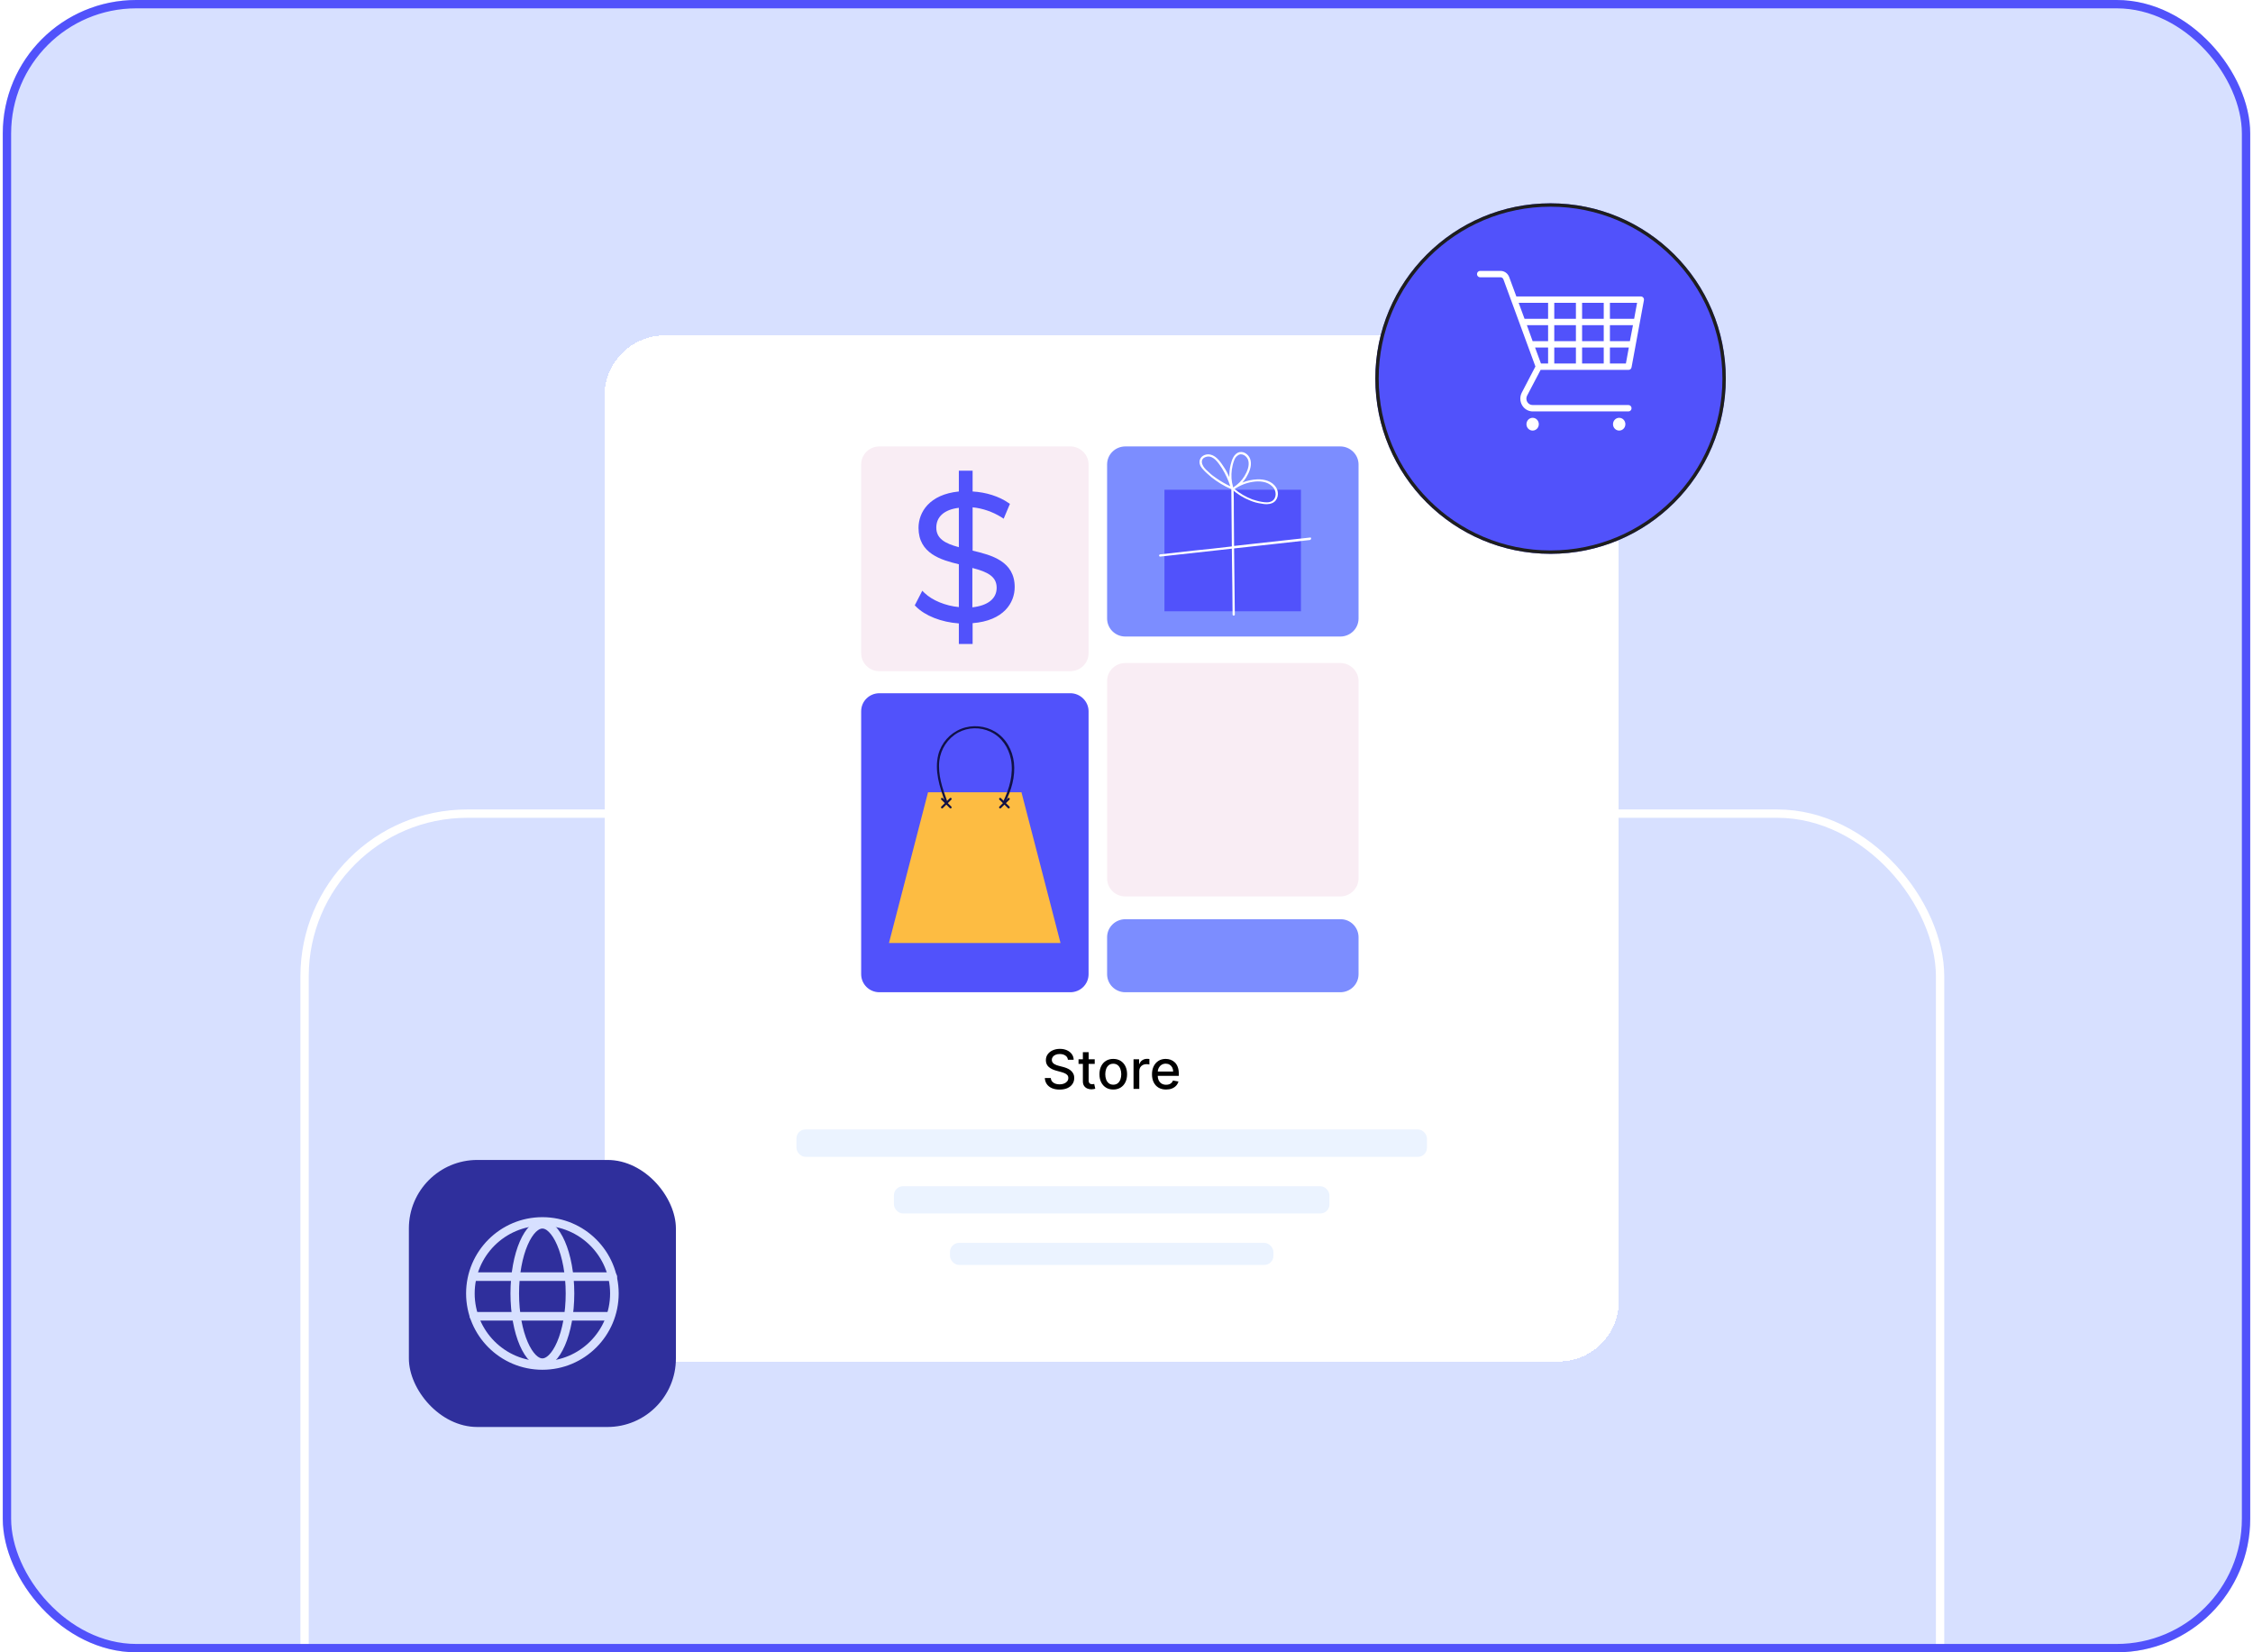
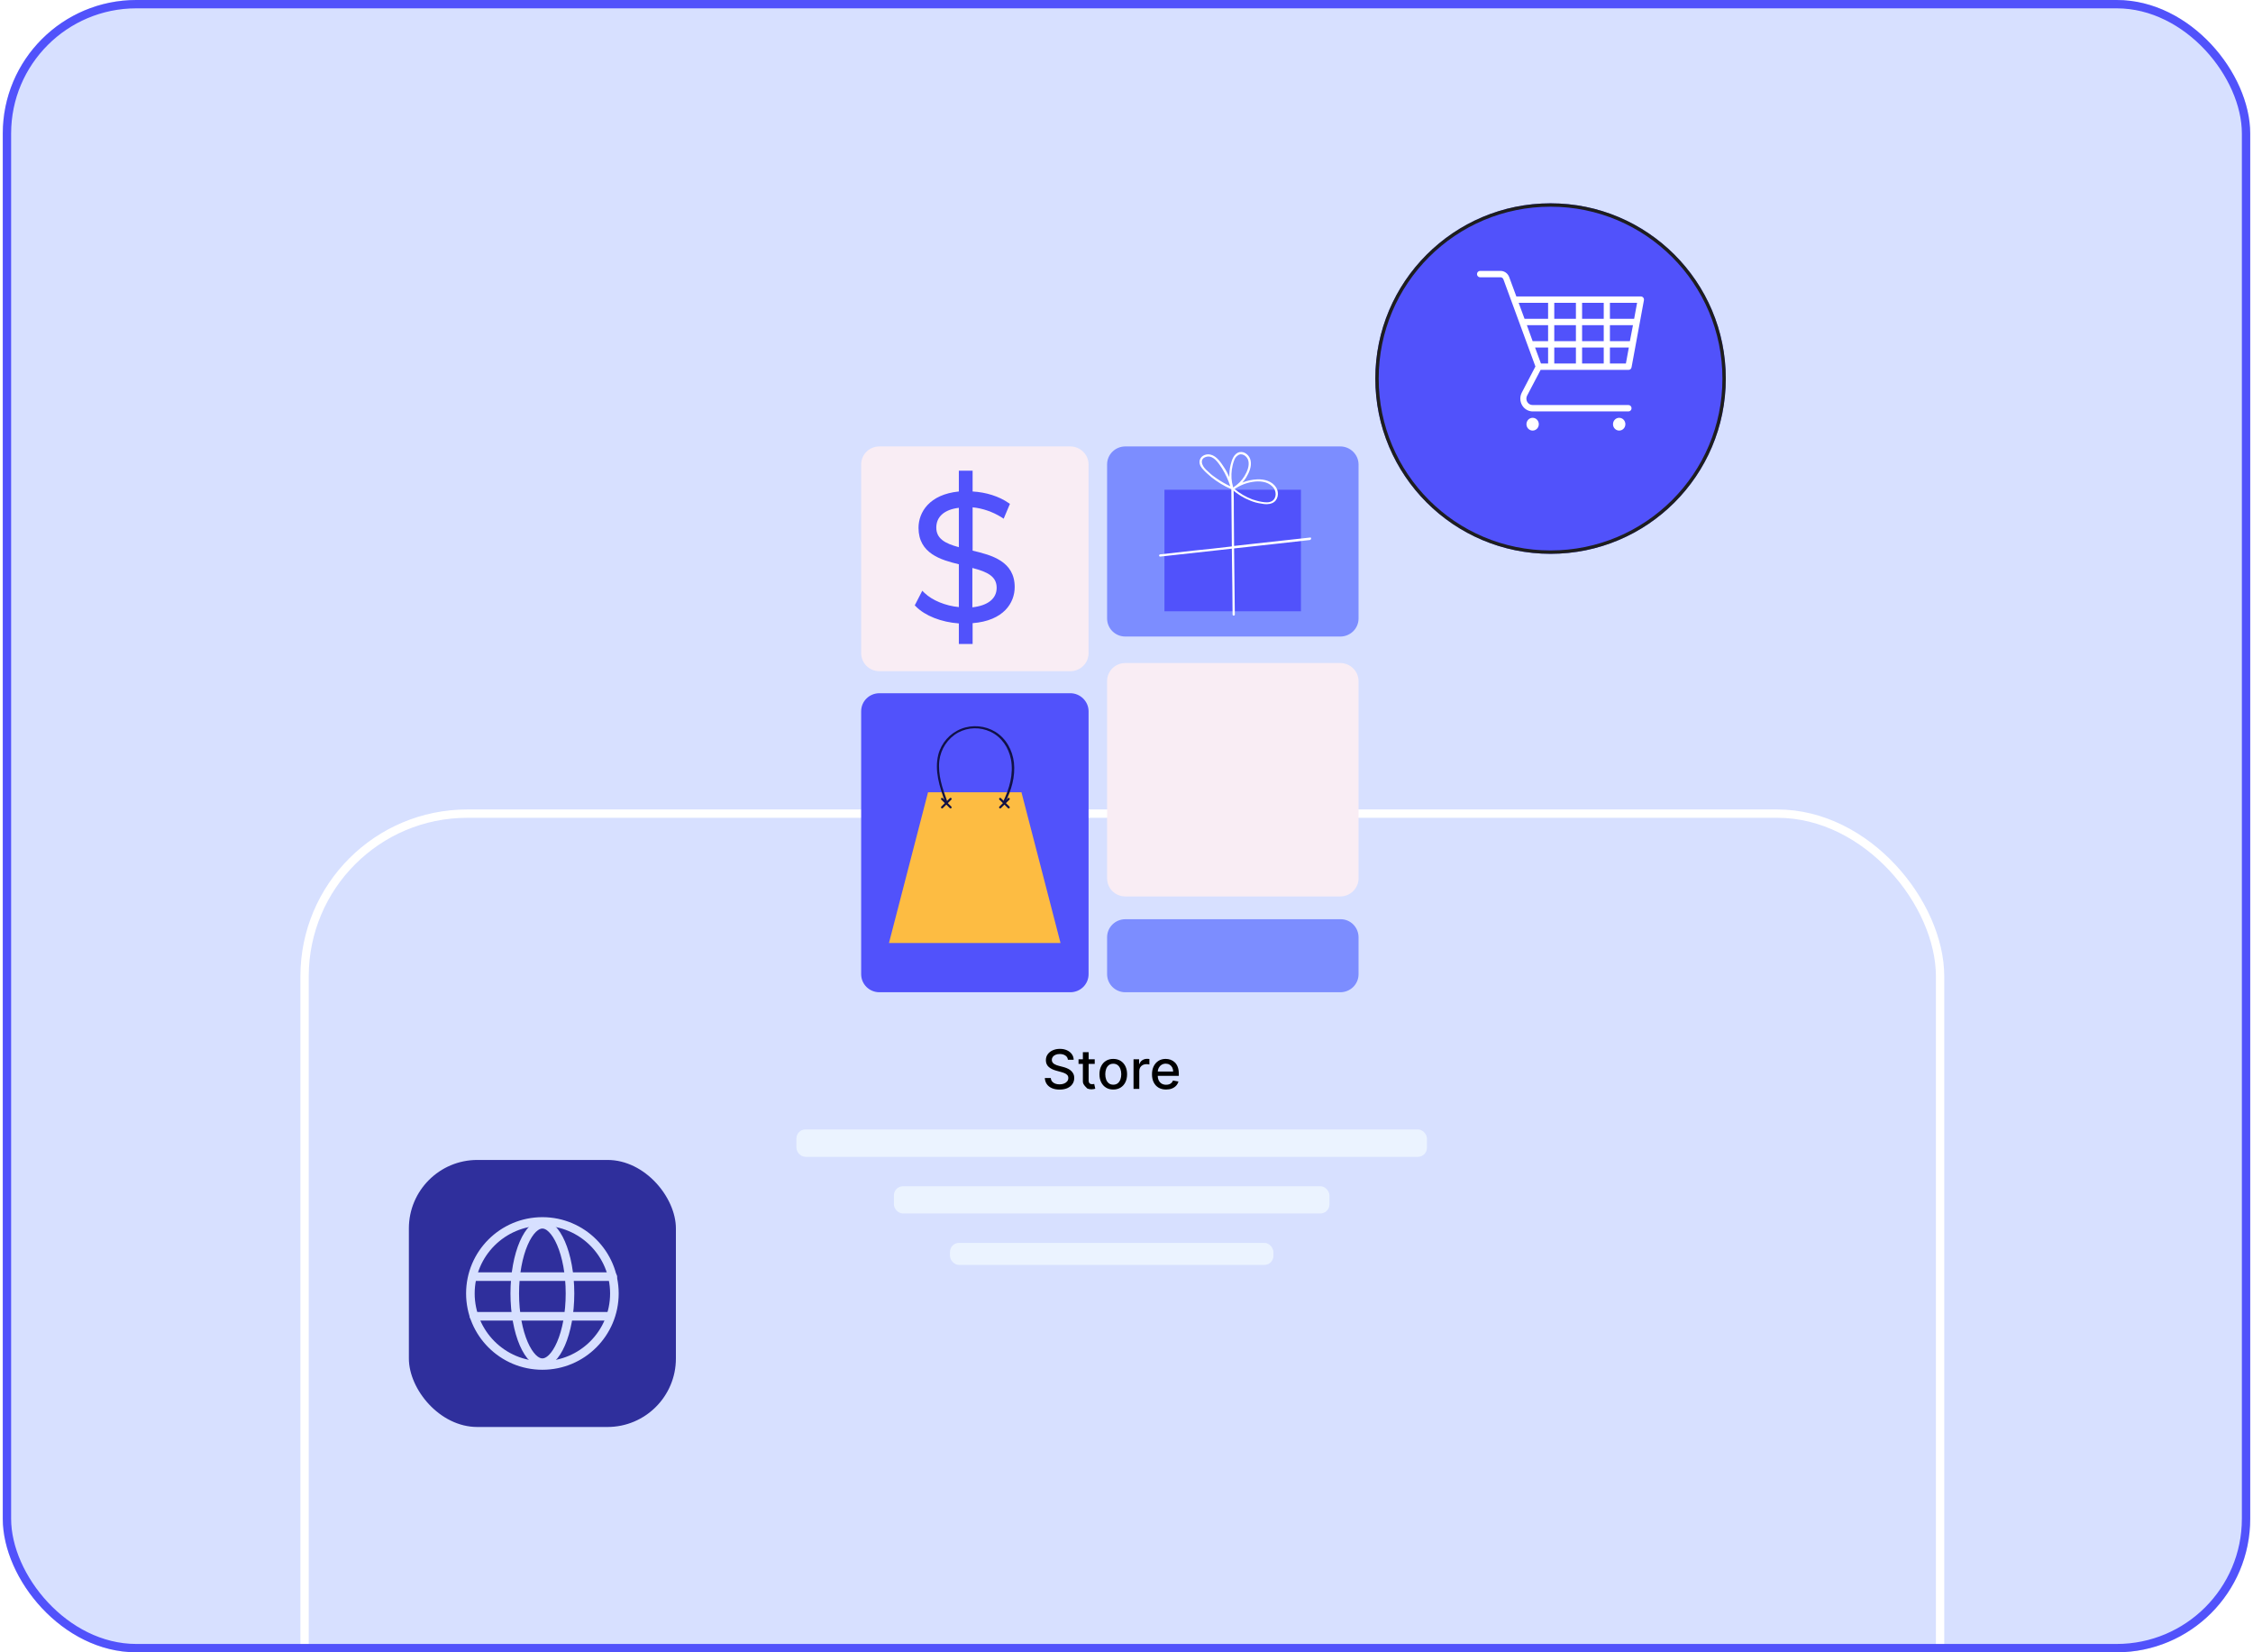
<svg xmlns="http://www.w3.org/2000/svg" width="270" height="198" viewBox="0 0 270 198" fill="none">
  <g clip-path="url(#clip0_18797_21129)">
    <rect x="0.333" width="269.333" height="198" rx="16" fill="#D7E0FF" />
    <rect x="36.5" y="97.5" width="196" height="120" rx="19.5" stroke="white" />
    <g filter="url(#filter0_d_18797_21129)">
-       <path d="M74.442 44.636C74.442 40.639 77.681 37.4 81.677 37.4H188.765C192.761 37.4 196.001 40.639 196.001 44.636V153.127C196.001 157.123 192.761 160.363 188.765 160.363H81.677C77.681 160.363 74.442 157.123 74.442 153.127V44.636Z" fill="white" shape-rendering="crispEdges" />
      <g clip-path="url(#clip1_18797_21129)">
        <g clip-path="url(#clip2_18797_21129)">
          <path d="M164.806 109.525V113.944C164.806 115.161 163.815 116.11 162.615 116.11H136.863C135.633 116.11 134.672 115.131 134.672 113.944V109.525C134.672 108.309 135.663 107.359 136.863 107.359H162.615C163.815 107.33 164.806 108.309 164.806 109.525Z" fill="#7C8DFF" />
          <path d="M164.806 78.823V102.465C164.806 103.651 163.815 104.63 162.615 104.63H136.863C135.633 104.63 134.672 103.651 134.672 102.465V78.823C134.672 77.607 135.663 76.658 136.863 76.658H162.615C163.815 76.658 164.806 77.637 164.806 78.823Z" fill="#F9EDF4" />
          <path d="M164.806 52.868V71.319C164.806 72.535 163.815 73.484 162.615 73.484H136.863C135.633 73.484 134.672 72.505 134.672 71.319V52.868C134.672 51.652 135.663 50.703 136.863 50.703H162.615C163.815 50.703 164.806 51.682 164.806 52.868Z" fill="#7C8DFF" />
          <path d="M132.452 82.442V113.944C132.452 115.161 131.461 116.11 130.261 116.11H107.39C106.16 116.11 105.199 115.131 105.199 113.944V82.442C105.199 81.226 106.19 80.277 107.39 80.277H130.261C131.461 80.277 132.452 81.256 132.452 82.442Z" fill="#5152FB" />
          <path d="M132.452 52.868V75.472C132.452 76.688 131.461 77.637 130.261 77.637H107.39C106.16 77.637 105.199 76.658 105.199 75.472V52.868C105.199 51.652 106.19 50.703 107.39 50.703H130.261C131.461 50.703 132.452 51.682 132.452 52.868Z" fill="#F9EDF4" />
          <path d="M157.903 55.894H141.545V70.459H157.903V55.894Z" fill="#5152FB" />
          <path d="M159.013 61.619L152.02 62.39C151.3 62.479 150.61 62.538 149.889 62.627C149.889 61.292 149.859 59.958 149.859 58.653C149.859 57.496 149.859 56.932 149.829 55.805C149.829 55.627 149.559 55.627 149.559 55.805C149.589 58.297 149.589 60.195 149.619 62.687C148.089 62.865 146.528 63.043 144.997 63.191C143.677 63.339 142.356 63.488 141.035 63.636C140.855 63.666 140.855 63.903 141.035 63.903L148.028 63.132C148.569 63.072 149.079 63.013 149.619 62.954C149.649 64.437 149.649 65.92 149.679 67.403C149.679 68.56 149.709 69.687 149.709 70.844C149.709 71.022 149.979 71.022 149.979 70.844C149.949 68.204 149.919 65.564 149.889 62.924L155.022 62.36C156.342 62.212 157.663 62.064 158.983 61.916C159.164 61.856 159.164 61.589 159.013 61.619Z" fill="white" />
          <path d="M154.932 55.627C154.451 54.856 153.521 54.618 152.681 54.648C152.05 54.678 151.45 54.796 150.88 55.034C151.03 54.856 151.21 54.648 151.33 54.44C151.69 53.847 152.02 53.105 151.87 52.394C151.75 51.8 151.18 51.266 150.55 51.385C149.859 51.533 149.619 52.334 149.469 52.928C149.349 53.402 149.319 53.906 149.319 54.381C149.139 53.995 148.959 53.61 148.719 53.254C148.329 52.661 147.818 51.86 147.068 51.682C146.468 51.533 145.748 51.889 145.748 52.572C145.748 52.957 145.988 53.283 146.258 53.55C146.528 53.847 146.858 54.114 147.158 54.381C147.879 54.945 148.659 55.449 149.529 55.805C149.559 55.805 149.589 55.805 149.589 55.805C150.25 56.398 151 56.873 151.84 57.199C152.26 57.377 152.711 57.496 153.161 57.555C153.581 57.644 154.031 57.674 154.451 57.496C155.172 57.199 155.322 56.25 154.932 55.627ZM149.619 53.491C149.679 53.135 149.739 52.809 149.859 52.483C149.949 52.216 150.07 51.949 150.31 51.8C150.82 51.385 151.48 51.889 151.6 52.423C151.75 53.046 151.45 53.728 151.15 54.233C150.82 54.796 150.34 55.271 149.769 55.627C149.769 55.597 149.769 55.568 149.769 55.568C149.559 54.856 149.529 54.173 149.619 53.491ZM146.918 53.847C146.648 53.61 146.378 53.373 146.198 53.076C146.018 52.779 145.928 52.394 146.198 52.127C146.408 51.949 146.708 51.889 146.948 51.919C147.638 52.038 148.089 52.809 148.449 53.343C148.869 54.025 149.199 54.737 149.439 55.479C148.869 55.212 148.299 54.885 147.788 54.529C147.488 54.322 147.188 54.114 146.918 53.847ZM154.421 57.258C154.061 57.466 153.611 57.407 153.221 57.347C152.831 57.288 152.471 57.169 152.08 57.051C151.3 56.754 150.58 56.339 149.949 55.805C150.61 55.36 151.36 55.063 152.14 54.945C152.921 54.826 153.851 54.885 154.451 55.479C154.722 55.716 154.872 56.072 154.872 56.428C154.872 56.754 154.722 57.08 154.421 57.258Z" fill="white" />
          <path d="M118.555 63.191V58C119.756 58.119 120.957 58.534 122.007 59.187L122.277 59.364L123.027 57.585L122.847 57.466C121.737 56.695 120.176 56.191 118.555 56.102V53.61H116.905V56.102C113.363 56.458 112.073 58.593 112.073 60.462C112.073 63.547 114.804 64.318 116.905 64.823V69.954C115.314 69.806 113.723 69.153 112.793 68.263L112.523 67.996L111.622 69.747L111.772 69.895C112.853 70.992 114.804 71.764 116.905 71.912V74.374H118.555V71.882C122.277 71.586 123.598 69.45 123.598 67.552C123.598 64.466 120.836 63.725 118.555 63.191ZM116.905 62.776C115.224 62.331 114.203 61.737 114.203 60.432C114.203 59.127 115.164 58.267 116.905 58.059V62.776ZM121.437 67.641C121.437 68.946 120.386 69.776 118.525 69.984V65.267C120.386 65.742 121.437 66.306 121.437 67.641Z" fill="#5152FB" />
          <path d="M129.09 110.207H108.531L113.213 92.142H124.408L129.09 110.207Z" fill="#FDBC42" />
          <path d="M123.508 88.583C123.328 87.1 122.577 85.705 121.287 84.904C120.056 84.163 118.526 84.014 117.175 84.548C115.824 85.082 114.804 86.239 114.444 87.633C113.963 89.561 114.594 91.49 115.254 93.299C115.314 93.447 115.554 93.329 115.494 93.18C114.924 91.638 114.384 90.036 114.564 88.375C114.744 86.951 115.554 85.705 116.815 84.993C118.015 84.341 119.486 84.311 120.716 84.904C122.037 85.527 122.877 86.803 123.148 88.197C123.478 89.947 122.968 91.727 122.187 93.329C122.127 93.477 122.367 93.566 122.427 93.418C123.208 91.934 123.688 90.273 123.508 88.583Z" fill="#101146" />
          <path d="M116.005 93.863C116.125 93.981 115.945 94.159 115.824 94.041L115.404 93.625L114.984 94.041C114.864 94.159 114.684 93.981 114.804 93.863L115.224 93.447L114.804 93.032C114.684 92.913 114.864 92.735 114.984 92.854L115.404 93.269L115.824 92.854C115.945 92.735 116.125 92.913 116.005 93.032L115.584 93.447L116.005 93.863Z" fill="#101146" />
          <path d="M122.968 93.863C123.088 93.981 122.908 94.159 122.788 94.041L122.368 93.625L121.947 94.041C121.827 94.159 121.647 93.981 121.767 93.863L122.188 93.447L121.767 93.032C121.647 92.913 121.827 92.735 121.947 92.854L122.368 93.269L122.788 92.854C122.908 92.735 123.088 92.913 122.968 93.032L122.548 93.447L122.968 93.863Z" fill="#101146" />
        </g>
      </g>
-       <path d="M129.978 124.203C129.953 123.984 129.852 123.815 129.673 123.695C129.494 123.573 129.269 123.512 128.998 123.512C128.803 123.512 128.635 123.543 128.494 123.604C128.352 123.665 128.241 123.748 128.163 123.854C128.086 123.959 128.047 124.079 128.047 124.213C128.047 124.325 128.073 124.422 128.126 124.504C128.18 124.586 128.25 124.654 128.336 124.71C128.424 124.764 128.518 124.809 128.618 124.846C128.719 124.882 128.815 124.911 128.907 124.934L129.37 125.054C129.521 125.091 129.676 125.142 129.835 125.205C129.994 125.268 130.141 125.351 130.276 125.454C130.412 125.558 130.522 125.686 130.605 125.838C130.69 125.991 130.732 126.174 130.732 126.386C130.732 126.655 130.663 126.893 130.524 127.101C130.387 127.309 130.187 127.473 129.925 127.594C129.664 127.714 129.349 127.774 128.979 127.774C128.625 127.774 128.318 127.718 128.059 127.605C127.8 127.493 127.597 127.333 127.451 127.126C127.304 126.918 127.223 126.672 127.208 126.386H127.925C127.939 126.558 127.994 126.7 128.091 126.814C128.19 126.927 128.315 127.011 128.468 127.066C128.622 127.12 128.791 127.147 128.975 127.147C129.176 127.147 129.356 127.116 129.513 127.052C129.672 126.988 129.797 126.898 129.888 126.784C129.979 126.669 130.024 126.534 130.024 126.379C130.024 126.239 129.984 126.124 129.904 126.035C129.826 125.945 129.718 125.871 129.583 125.813C129.449 125.754 129.297 125.703 129.127 125.658L128.568 125.505C128.188 125.402 127.888 125.25 127.666 125.05C127.445 124.849 127.335 124.584 127.335 124.254C127.335 123.981 127.409 123.743 127.557 123.54C127.705 123.336 127.905 123.178 128.158 123.066C128.411 122.952 128.696 122.894 129.014 122.894C129.335 122.894 129.617 122.951 129.863 123.063C130.109 123.176 130.303 123.331 130.445 123.528C130.587 123.724 130.661 123.949 130.667 124.203H129.978ZM133.189 124.143V124.698H131.248V124.143H133.189ZM131.769 123.292H132.46V126.652C132.46 126.786 132.48 126.887 132.52 126.955C132.56 127.022 132.612 127.067 132.675 127.092C132.74 127.115 132.81 127.126 132.886 127.126C132.941 127.126 132.99 127.123 133.031 127.115C133.073 127.107 133.105 127.101 133.128 127.096L133.253 127.668C133.213 127.683 133.156 127.698 133.082 127.714C133.008 127.731 132.916 127.74 132.805 127.742C132.623 127.745 132.453 127.712 132.296 127.644C132.139 127.577 132.011 127.472 131.914 127.33C131.817 127.188 131.769 127.01 131.769 126.796V123.292ZM135.411 127.767C135.078 127.767 134.788 127.691 134.54 127.538C134.291 127.385 134.099 127.172 133.962 126.897C133.824 126.623 133.756 126.302 133.756 125.935C133.756 125.567 133.824 125.245 133.962 124.969C134.099 124.693 134.291 124.479 134.54 124.326C134.788 124.173 135.078 124.097 135.411 124.097C135.744 124.097 136.035 124.173 136.283 124.326C136.531 124.479 136.724 124.693 136.861 124.969C136.999 125.245 137.067 125.567 137.067 125.935C137.067 126.302 136.999 126.623 136.861 126.897C136.724 127.172 136.531 127.385 136.283 127.538C136.035 127.691 135.744 127.767 135.411 127.767ZM135.414 127.187C135.63 127.187 135.808 127.13 135.95 127.015C136.092 126.901 136.197 126.749 136.265 126.56C136.334 126.37 136.369 126.161 136.369 125.933C136.369 125.707 136.334 125.498 136.265 125.309C136.197 125.118 136.092 124.964 135.95 124.849C135.808 124.733 135.63 124.675 135.414 124.675C135.196 124.675 135.016 124.733 134.873 124.849C134.731 124.964 134.625 125.118 134.556 125.309C134.488 125.498 134.454 125.707 134.454 125.933C134.454 126.161 134.488 126.37 134.556 126.56C134.625 126.749 134.731 126.901 134.873 127.015C135.016 127.13 135.196 127.187 135.414 127.187ZM137.839 127.695V124.143H138.507V124.708H138.544C138.609 124.516 138.723 124.366 138.887 124.257C139.052 124.146 139.238 124.09 139.446 124.09C139.489 124.09 139.54 124.092 139.599 124.095C139.659 124.098 139.706 124.102 139.74 124.106V124.768C139.712 124.76 139.663 124.751 139.592 124.742C139.521 124.731 139.45 124.726 139.379 124.726C139.216 124.726 139.07 124.761 138.942 124.83C138.816 124.898 138.715 124.993 138.641 125.115C138.567 125.235 138.53 125.372 138.53 125.526V127.695H137.839ZM141.742 127.767C141.392 127.767 141.091 127.692 140.838 127.543C140.587 127.392 140.392 127.18 140.255 126.907C140.119 126.632 140.052 126.311 140.052 125.942C140.052 125.579 140.119 125.258 140.255 124.98C140.392 124.703 140.583 124.486 140.829 124.331C141.075 124.175 141.364 124.097 141.693 124.097C141.894 124.097 142.088 124.13 142.276 124.196C142.464 124.263 142.633 124.367 142.783 124.509C142.932 124.65 143.05 124.835 143.136 125.061C143.223 125.286 143.266 125.56 143.266 125.882V126.127H140.442V125.609H142.588C142.588 125.427 142.551 125.266 142.477 125.126C142.403 124.984 142.299 124.872 142.165 124.791C142.033 124.709 141.877 124.668 141.698 124.668C141.504 124.668 141.334 124.716 141.189 124.812C141.046 124.906 140.935 125.029 140.856 125.182C140.779 125.333 140.741 125.497 140.741 125.674V126.079C140.741 126.316 140.782 126.518 140.866 126.685C140.95 126.851 141.068 126.978 141.219 127.066C141.37 127.153 141.547 127.196 141.749 127.196C141.88 127.196 141.999 127.177 142.107 127.14C142.215 127.102 142.309 127.045 142.387 126.969C142.466 126.894 142.526 126.8 142.568 126.689L143.222 126.807C143.17 127 143.076 127.169 142.94 127.314C142.806 127.457 142.637 127.569 142.433 127.649C142.232 127.728 142.001 127.767 141.742 127.767Z" fill="black" />
+       <path d="M129.978 124.203C129.953 123.984 129.852 123.815 129.673 123.695C129.494 123.573 129.269 123.512 128.998 123.512C128.803 123.512 128.635 123.543 128.494 123.604C128.352 123.665 128.241 123.748 128.163 123.854C128.086 123.959 128.047 124.079 128.047 124.213C128.047 124.325 128.073 124.422 128.126 124.504C128.18 124.586 128.25 124.654 128.336 124.71C128.424 124.764 128.518 124.809 128.618 124.846C128.719 124.882 128.815 124.911 128.907 124.934L129.37 125.054C129.521 125.091 129.676 125.142 129.835 125.205C129.994 125.268 130.141 125.351 130.276 125.454C130.412 125.558 130.522 125.686 130.605 125.838C130.69 125.991 130.732 126.174 130.732 126.386C130.732 126.655 130.663 126.893 130.524 127.101C130.387 127.309 130.187 127.473 129.925 127.594C129.664 127.714 129.349 127.774 128.979 127.774C128.625 127.774 128.318 127.718 128.059 127.605C127.8 127.493 127.597 127.333 127.451 127.126C127.304 126.918 127.223 126.672 127.208 126.386H127.925C127.939 126.558 127.994 126.7 128.091 126.814C128.19 126.927 128.315 127.011 128.468 127.066C128.622 127.12 128.791 127.147 128.975 127.147C129.176 127.147 129.356 127.116 129.513 127.052C129.672 126.988 129.797 126.898 129.888 126.784C129.979 126.669 130.024 126.534 130.024 126.379C130.024 126.239 129.984 126.124 129.904 126.035C129.826 125.945 129.718 125.871 129.583 125.813C129.449 125.754 129.297 125.703 129.127 125.658L128.568 125.505C128.188 125.402 127.888 125.25 127.666 125.05C127.445 124.849 127.335 124.584 127.335 124.254C127.335 123.981 127.409 123.743 127.557 123.54C127.705 123.336 127.905 123.178 128.158 123.066C128.411 122.952 128.696 122.894 129.014 122.894C129.335 122.894 129.617 122.951 129.863 123.063C130.109 123.176 130.303 123.331 130.445 123.528C130.587 123.724 130.661 123.949 130.667 124.203H129.978ZM133.189 124.143V124.698H131.248V124.143H133.189ZM131.769 123.292H132.46V126.652C132.46 126.786 132.48 126.887 132.52 126.955C132.56 127.022 132.612 127.067 132.675 127.092C132.74 127.115 132.81 127.126 132.886 127.126C132.941 127.126 132.99 127.123 133.031 127.115C133.073 127.107 133.105 127.101 133.128 127.096L133.253 127.668C133.213 127.683 133.156 127.698 133.082 127.714C133.008 127.731 132.916 127.74 132.805 127.742C132.623 127.745 132.453 127.712 132.296 127.644C131.817 127.188 131.769 127.01 131.769 126.796V123.292ZM135.411 127.767C135.078 127.767 134.788 127.691 134.54 127.538C134.291 127.385 134.099 127.172 133.962 126.897C133.824 126.623 133.756 126.302 133.756 125.935C133.756 125.567 133.824 125.245 133.962 124.969C134.099 124.693 134.291 124.479 134.54 124.326C134.788 124.173 135.078 124.097 135.411 124.097C135.744 124.097 136.035 124.173 136.283 124.326C136.531 124.479 136.724 124.693 136.861 124.969C136.999 125.245 137.067 125.567 137.067 125.935C137.067 126.302 136.999 126.623 136.861 126.897C136.724 127.172 136.531 127.385 136.283 127.538C136.035 127.691 135.744 127.767 135.411 127.767ZM135.414 127.187C135.63 127.187 135.808 127.13 135.95 127.015C136.092 126.901 136.197 126.749 136.265 126.56C136.334 126.37 136.369 126.161 136.369 125.933C136.369 125.707 136.334 125.498 136.265 125.309C136.197 125.118 136.092 124.964 135.95 124.849C135.808 124.733 135.63 124.675 135.414 124.675C135.196 124.675 135.016 124.733 134.873 124.849C134.731 124.964 134.625 125.118 134.556 125.309C134.488 125.498 134.454 125.707 134.454 125.933C134.454 126.161 134.488 126.37 134.556 126.56C134.625 126.749 134.731 126.901 134.873 127.015C135.016 127.13 135.196 127.187 135.414 127.187ZM137.839 127.695V124.143H138.507V124.708H138.544C138.609 124.516 138.723 124.366 138.887 124.257C139.052 124.146 139.238 124.09 139.446 124.09C139.489 124.09 139.54 124.092 139.599 124.095C139.659 124.098 139.706 124.102 139.74 124.106V124.768C139.712 124.76 139.663 124.751 139.592 124.742C139.521 124.731 139.45 124.726 139.379 124.726C139.216 124.726 139.07 124.761 138.942 124.83C138.816 124.898 138.715 124.993 138.641 125.115C138.567 125.235 138.53 125.372 138.53 125.526V127.695H137.839ZM141.742 127.767C141.392 127.767 141.091 127.692 140.838 127.543C140.587 127.392 140.392 127.18 140.255 126.907C140.119 126.632 140.052 126.311 140.052 125.942C140.052 125.579 140.119 125.258 140.255 124.98C140.392 124.703 140.583 124.486 140.829 124.331C141.075 124.175 141.364 124.097 141.693 124.097C141.894 124.097 142.088 124.13 142.276 124.196C142.464 124.263 142.633 124.367 142.783 124.509C142.932 124.65 143.05 124.835 143.136 125.061C143.223 125.286 143.266 125.56 143.266 125.882V126.127H140.442V125.609H142.588C142.588 125.427 142.551 125.266 142.477 125.126C142.403 124.984 142.299 124.872 142.165 124.791C142.033 124.709 141.877 124.668 141.698 124.668C141.504 124.668 141.334 124.716 141.189 124.812C141.046 124.906 140.935 125.029 140.856 125.182C140.779 125.333 140.741 125.497 140.741 125.674V126.079C140.741 126.316 140.782 126.518 140.866 126.685C140.95 126.851 141.068 126.978 141.219 127.066C141.37 127.153 141.547 127.196 141.749 127.196C141.88 127.196 141.999 127.177 142.107 127.14C142.215 127.102 142.309 127.045 142.387 126.969C142.466 126.894 142.526 126.8 142.568 126.689L143.222 126.807C143.17 127 143.076 127.169 142.94 127.314C142.806 127.457 142.637 127.569 142.433 127.649C142.232 127.728 142.001 127.767 141.742 127.767Z" fill="black" />
      <rect x="97.44" y="132.549" width="75.564" height="3.285" rx="1.087" fill="#EBF3FF" />
      <rect x="109.124" y="139.358" width="52.195" height="3.262" rx="1.087" fill="#EBF3FF" />
      <rect x="115.843" y="146.143" width="38.758" height="2.643" rx="1.087" fill="#EBF3FF" />
    </g>
    <rect x="49" y="139" width="32" height="32" rx="8.205" fill="#2F2F9C" />
    <path d="M56.807 152.981L73.431 152.981" stroke="#D7E0FF" stroke-width="1.029" stroke-linecap="round" />
    <path d="M56.807 157.731L72.956 157.731" stroke="#D7E0FF" stroke-width="1.029" stroke-linecap="round" />
    <circle cx="65" cy="155" r="8.629" stroke="#D7E0FF" stroke-width="1.029" />
    <path d="M68.308 155C68.308 157.38 67.888 159.51 67.23 161.025C66.901 161.784 66.522 162.365 66.128 162.75C65.736 163.132 65.355 163.296 64.998 163.296C64.642 163.296 64.261 163.132 63.869 162.75C63.475 162.365 63.096 161.784 62.767 161.025C62.109 159.51 61.689 157.38 61.689 155C61.689 152.62 62.109 150.491 62.767 148.975C63.096 148.216 63.475 147.635 63.869 147.25C64.261 146.868 64.642 146.704 64.998 146.704C65.355 146.704 65.736 146.868 66.128 147.25C66.522 147.635 66.901 148.216 67.23 148.975C67.888 150.491 68.308 152.62 68.308 155Z" stroke="#D7E0FF" stroke-width="1.029" />
    <g filter="url(#filter1_d_18797_21129)">
      <circle cx="188.001" cy="41" r="21" fill="#5152FB" />
      <circle cx="188.001" cy="41" r="20.798" stroke="#1E1E1E" stroke-width="0.403" />
    </g>
    <g clip-path="url(#clip3_18797_21129)">
      <path d="M183.671 51.597C184.081 51.597 184.412 51.255 184.412 50.832C184.412 50.409 184.081 50.067 183.671 50.067C183.262 50.067 182.93 50.409 182.93 50.832C182.93 51.255 183.262 51.597 183.671 51.597Z" fill="white" />
      <path d="M194.044 51.597C194.453 51.597 194.785 51.255 194.785 50.832C194.785 50.409 194.453 50.067 194.044 50.067C193.634 50.067 193.303 50.409 193.303 50.832C193.303 51.255 193.634 51.597 194.044 51.597Z" fill="white" />
      <path d="M195.155 48.536H183.671C183.54 48.538 183.411 48.504 183.297 48.437C183.183 48.371 183.088 48.275 183.022 48.158C182.956 48.041 182.92 47.908 182.92 47.773C182.919 47.638 182.954 47.505 183.019 47.388L184.627 44.326H195.155C195.243 44.328 195.327 44.298 195.395 44.241C195.463 44.184 195.509 44.105 195.526 44.016L197.008 35.98C197.018 35.924 197.016 35.866 197.003 35.811C196.989 35.756 196.963 35.704 196.928 35.661C196.892 35.617 196.848 35.582 196.797 35.559C196.747 35.535 196.692 35.523 196.637 35.524H181.719L180.863 33.205C180.784 32.987 180.642 32.8 180.456 32.667C180.271 32.534 180.051 32.463 179.826 32.463H177.374C177.275 32.463 177.181 32.503 177.112 32.575C177.042 32.647 177.003 32.744 177.003 32.845C177.003 32.947 177.042 33.044 177.112 33.116C177.181 33.188 177.275 33.228 177.374 33.228H179.826C179.901 33.229 179.974 33.253 180.036 33.297C180.097 33.342 180.144 33.404 180.17 33.477L184.005 43.917L182.375 47.043C182.253 47.276 182.192 47.537 182.197 47.801C182.202 48.066 182.274 48.324 182.404 48.551C182.535 48.779 182.72 48.967 182.942 49.099C183.164 49.23 183.415 49.3 183.671 49.301H195.155C195.254 49.301 195.348 49.261 195.417 49.189C195.487 49.117 195.526 49.02 195.526 48.919C195.526 48.817 195.487 48.72 195.417 48.648C195.348 48.576 195.254 48.536 195.155 48.536ZM182.982 38.968H185.524V40.882H183.671L182.982 38.968ZM186.264 38.968H188.858V40.882H186.264V38.968ZM192.192 40.882H189.599V38.968H192.192V40.882ZM192.933 38.968H195.696L195.326 40.882H192.933V38.968ZM192.192 41.647V43.561H189.599V41.647H192.192ZM189.599 38.203V36.29H192.192V38.203H189.599ZM188.858 38.203H186.264V36.29H188.858V38.203ZM188.858 41.647V43.561H186.264V41.647H188.858ZM194.848 43.561H192.933V41.647H195.2L194.848 43.561ZM195.837 38.203H192.933V36.29H196.189L195.837 38.203ZM185.524 36.29V38.203H182.701L181.997 36.29H185.524ZM183.964 41.647H185.524V43.561H184.668L183.964 41.647Z" fill="white" />
    </g>
  </g>
  <rect x="0.833" y="0.5" width="268.333" height="197" rx="15.5" stroke="#5152FB" />
  <defs>
    <filter id="filter0_d_18797_21129" x="72.445" y="37.4" width="123.556" height="125.757" filterUnits="userSpaceOnUse" color-interpolation-filters="sRGB">
      <feFlood flood-opacity="0" result="BackgroundImageFix" />
      <feColorMatrix in="SourceAlpha" type="matrix" values="0 0 0 0 0 0 0 0 0 0 0 0 0 0 0 0 0 0 127 0" result="hardAlpha" />
      <feOffset dx="-1.997" dy="2.794" />
      <feComposite in2="hardAlpha" operator="out" />
      <feColorMatrix type="matrix" values="0 0 0 0 0.318 0 0 0 0 0.322 0 0 0 0 0.984 0 0 0 1 0" />
      <feBlend mode="normal" in2="BackgroundImageFix" result="effect1_dropShadow_18797_21129" />
      <feBlend mode="normal" in="SourceGraphic" in2="effect1_dropShadow_18797_21129" result="shape" />
    </filter>
    <filter id="filter1_d_18797_21129" x="164.819" y="20" width="44.182" height="46.364" filterUnits="userSpaceOnUse" color-interpolation-filters="sRGB">
      <feFlood flood-opacity="0" result="BackgroundImageFix" />
      <feColorMatrix in="SourceAlpha" type="matrix" values="0 0 0 0 0 0 0 0 0 0 0 0 0 0 0 0 0 0 127 0" result="hardAlpha" />
      <feOffset dx="-2.182" dy="4.365" />
      <feComposite in2="hardAlpha" operator="out" />
      <feColorMatrix type="matrix" values="0 0 0 0 0.549 0 0 0 0 0.482 0 0 0 0 1 0 0 0 1 0" />
      <feBlend mode="normal" in2="BackgroundImageFix" result="effect1_dropShadow_18797_21129" />
      <feBlend mode="normal" in="SourceGraphic" in2="effect1_dropShadow_18797_21129" result="shape" />
    </filter>
    <clipPath id="clip0_18797_21129">
      <rect x="0.333" width="269.333" height="198" rx="16" fill="white" />
    </clipPath>
    <clipPath id="clip1_18797_21129">
      <rect width="83.934" height="71.271" fill="white" transform="translate(93.254 46.083)" />
    </clipPath>
    <clipPath id="clip2_18797_21129">
      <rect width="67.981" height="72.23" fill="white" transform="translate(100.996 45.898)" />
    </clipPath>
    <clipPath id="clip3_18797_21129">
      <rect width="20.005" height="19.135" fill="white" transform="translate(177.003 32.463)" />
    </clipPath>
  </defs>
</svg>